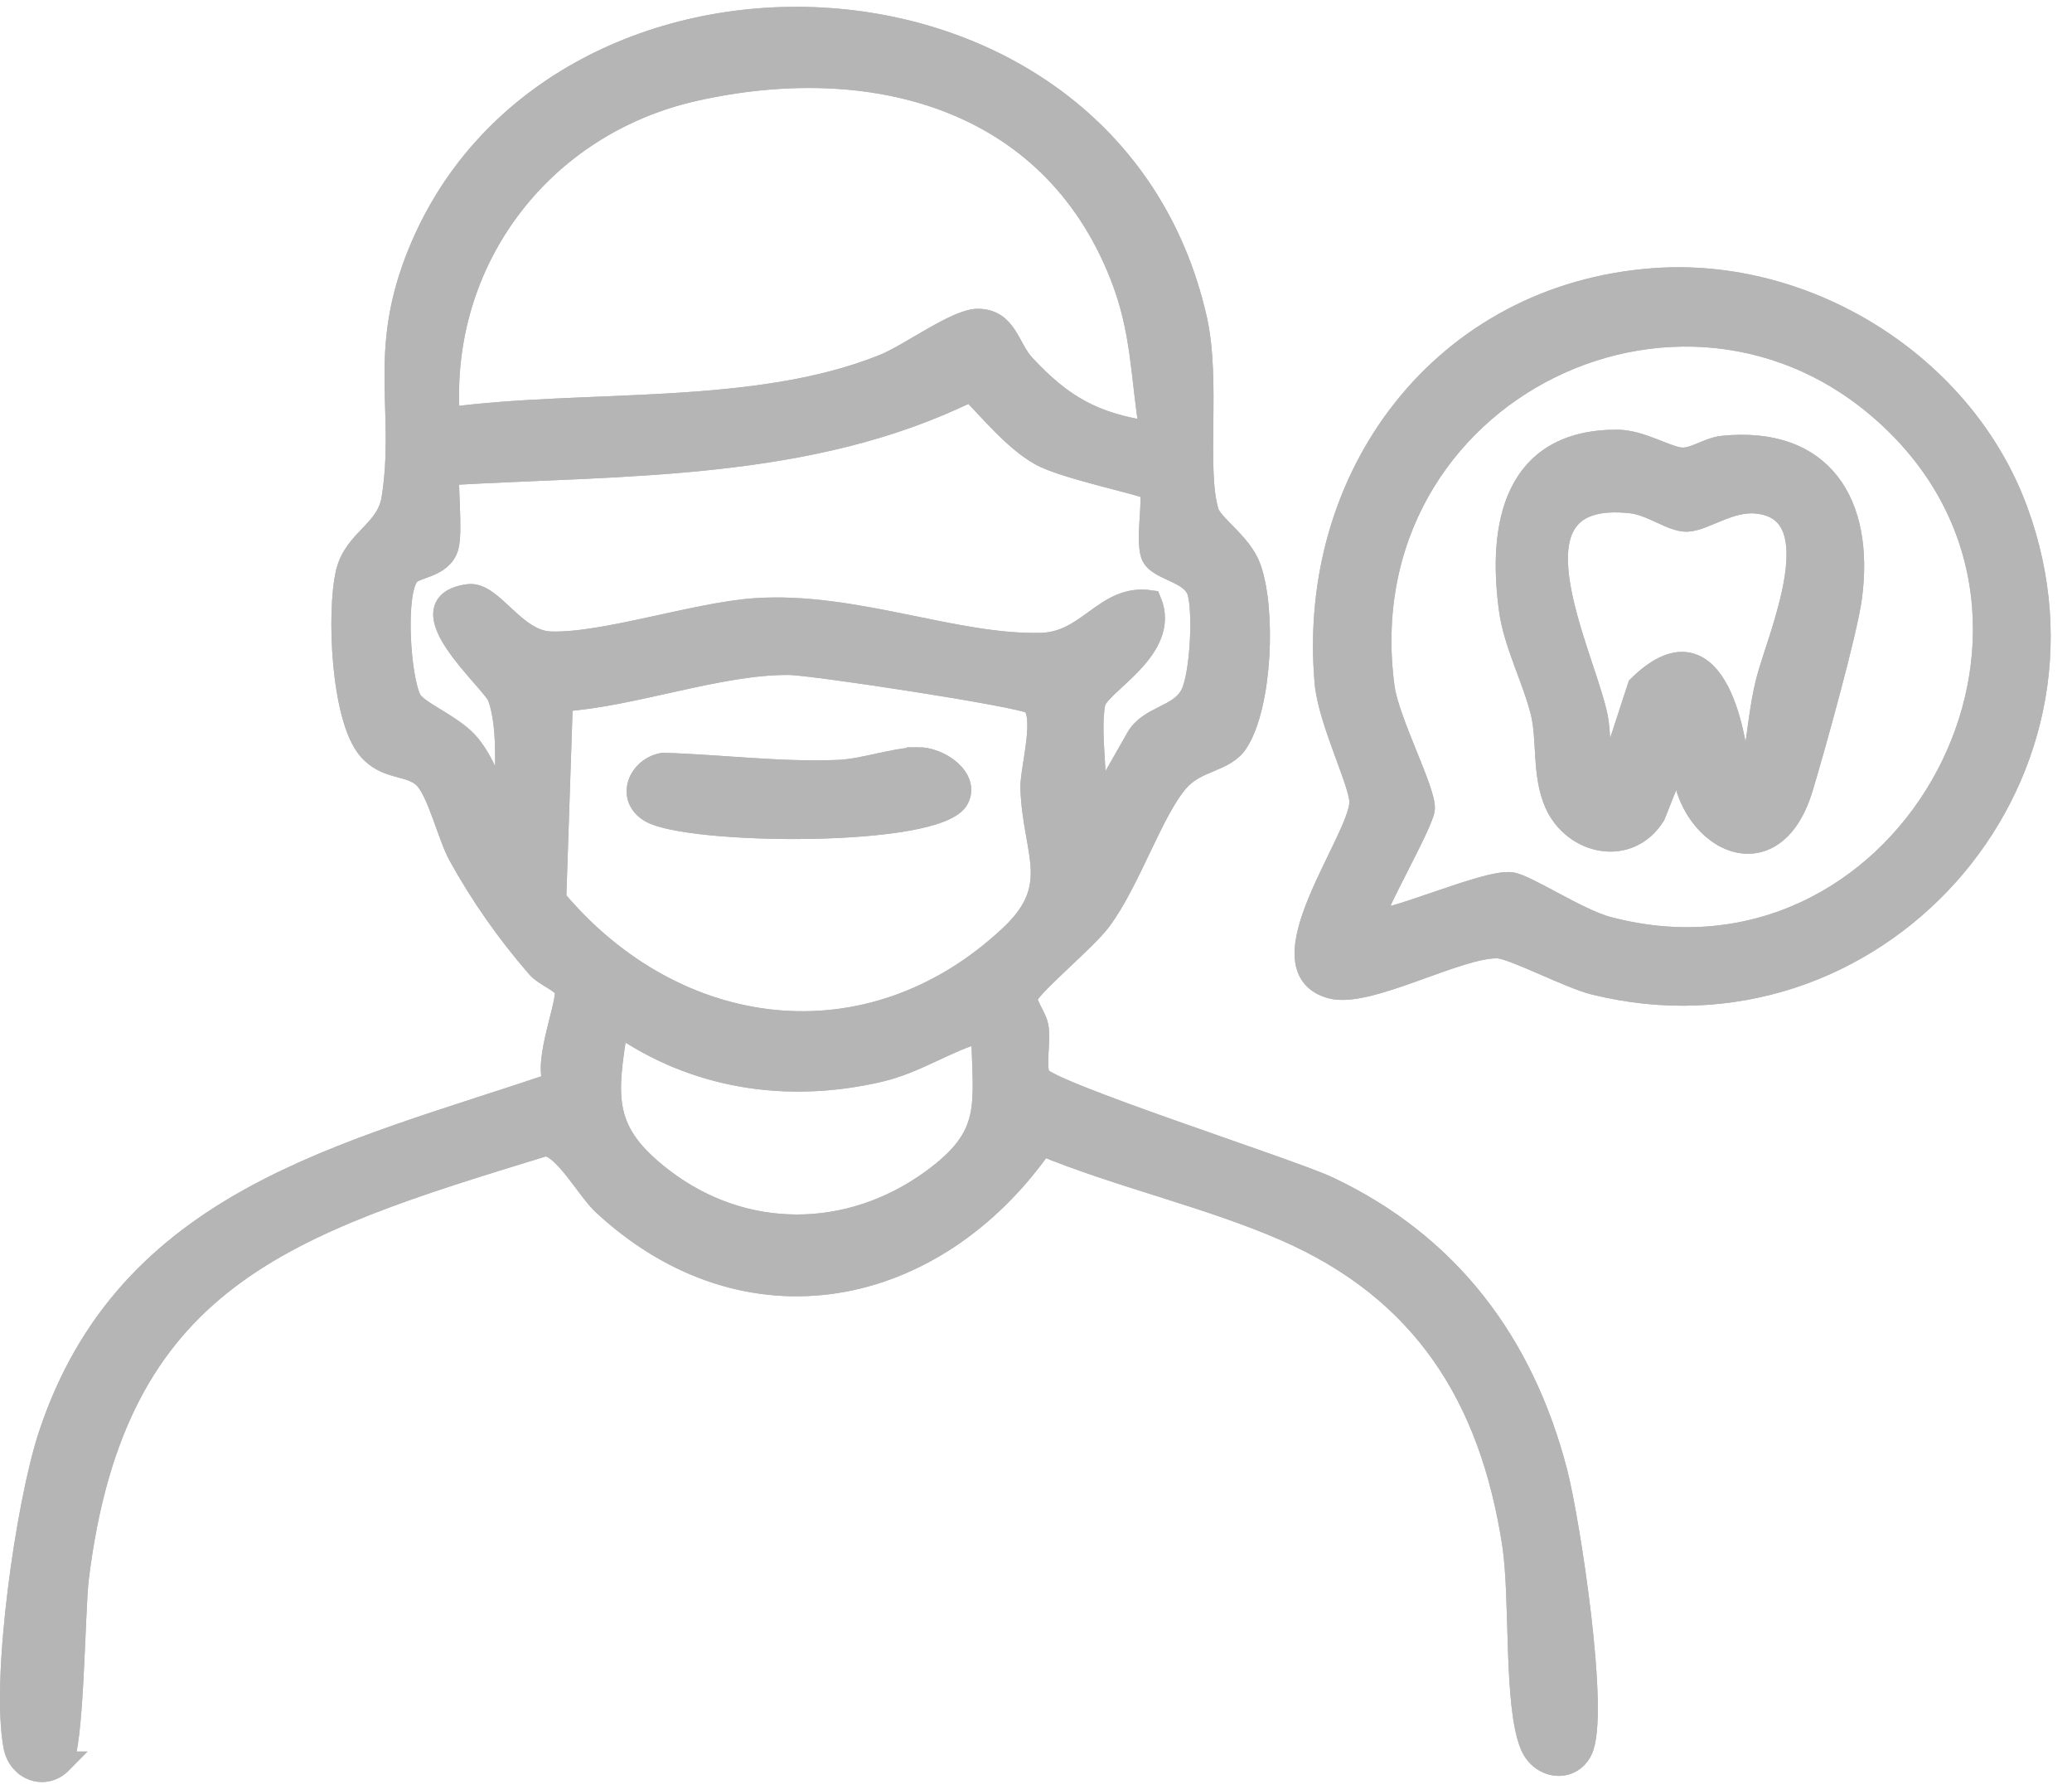
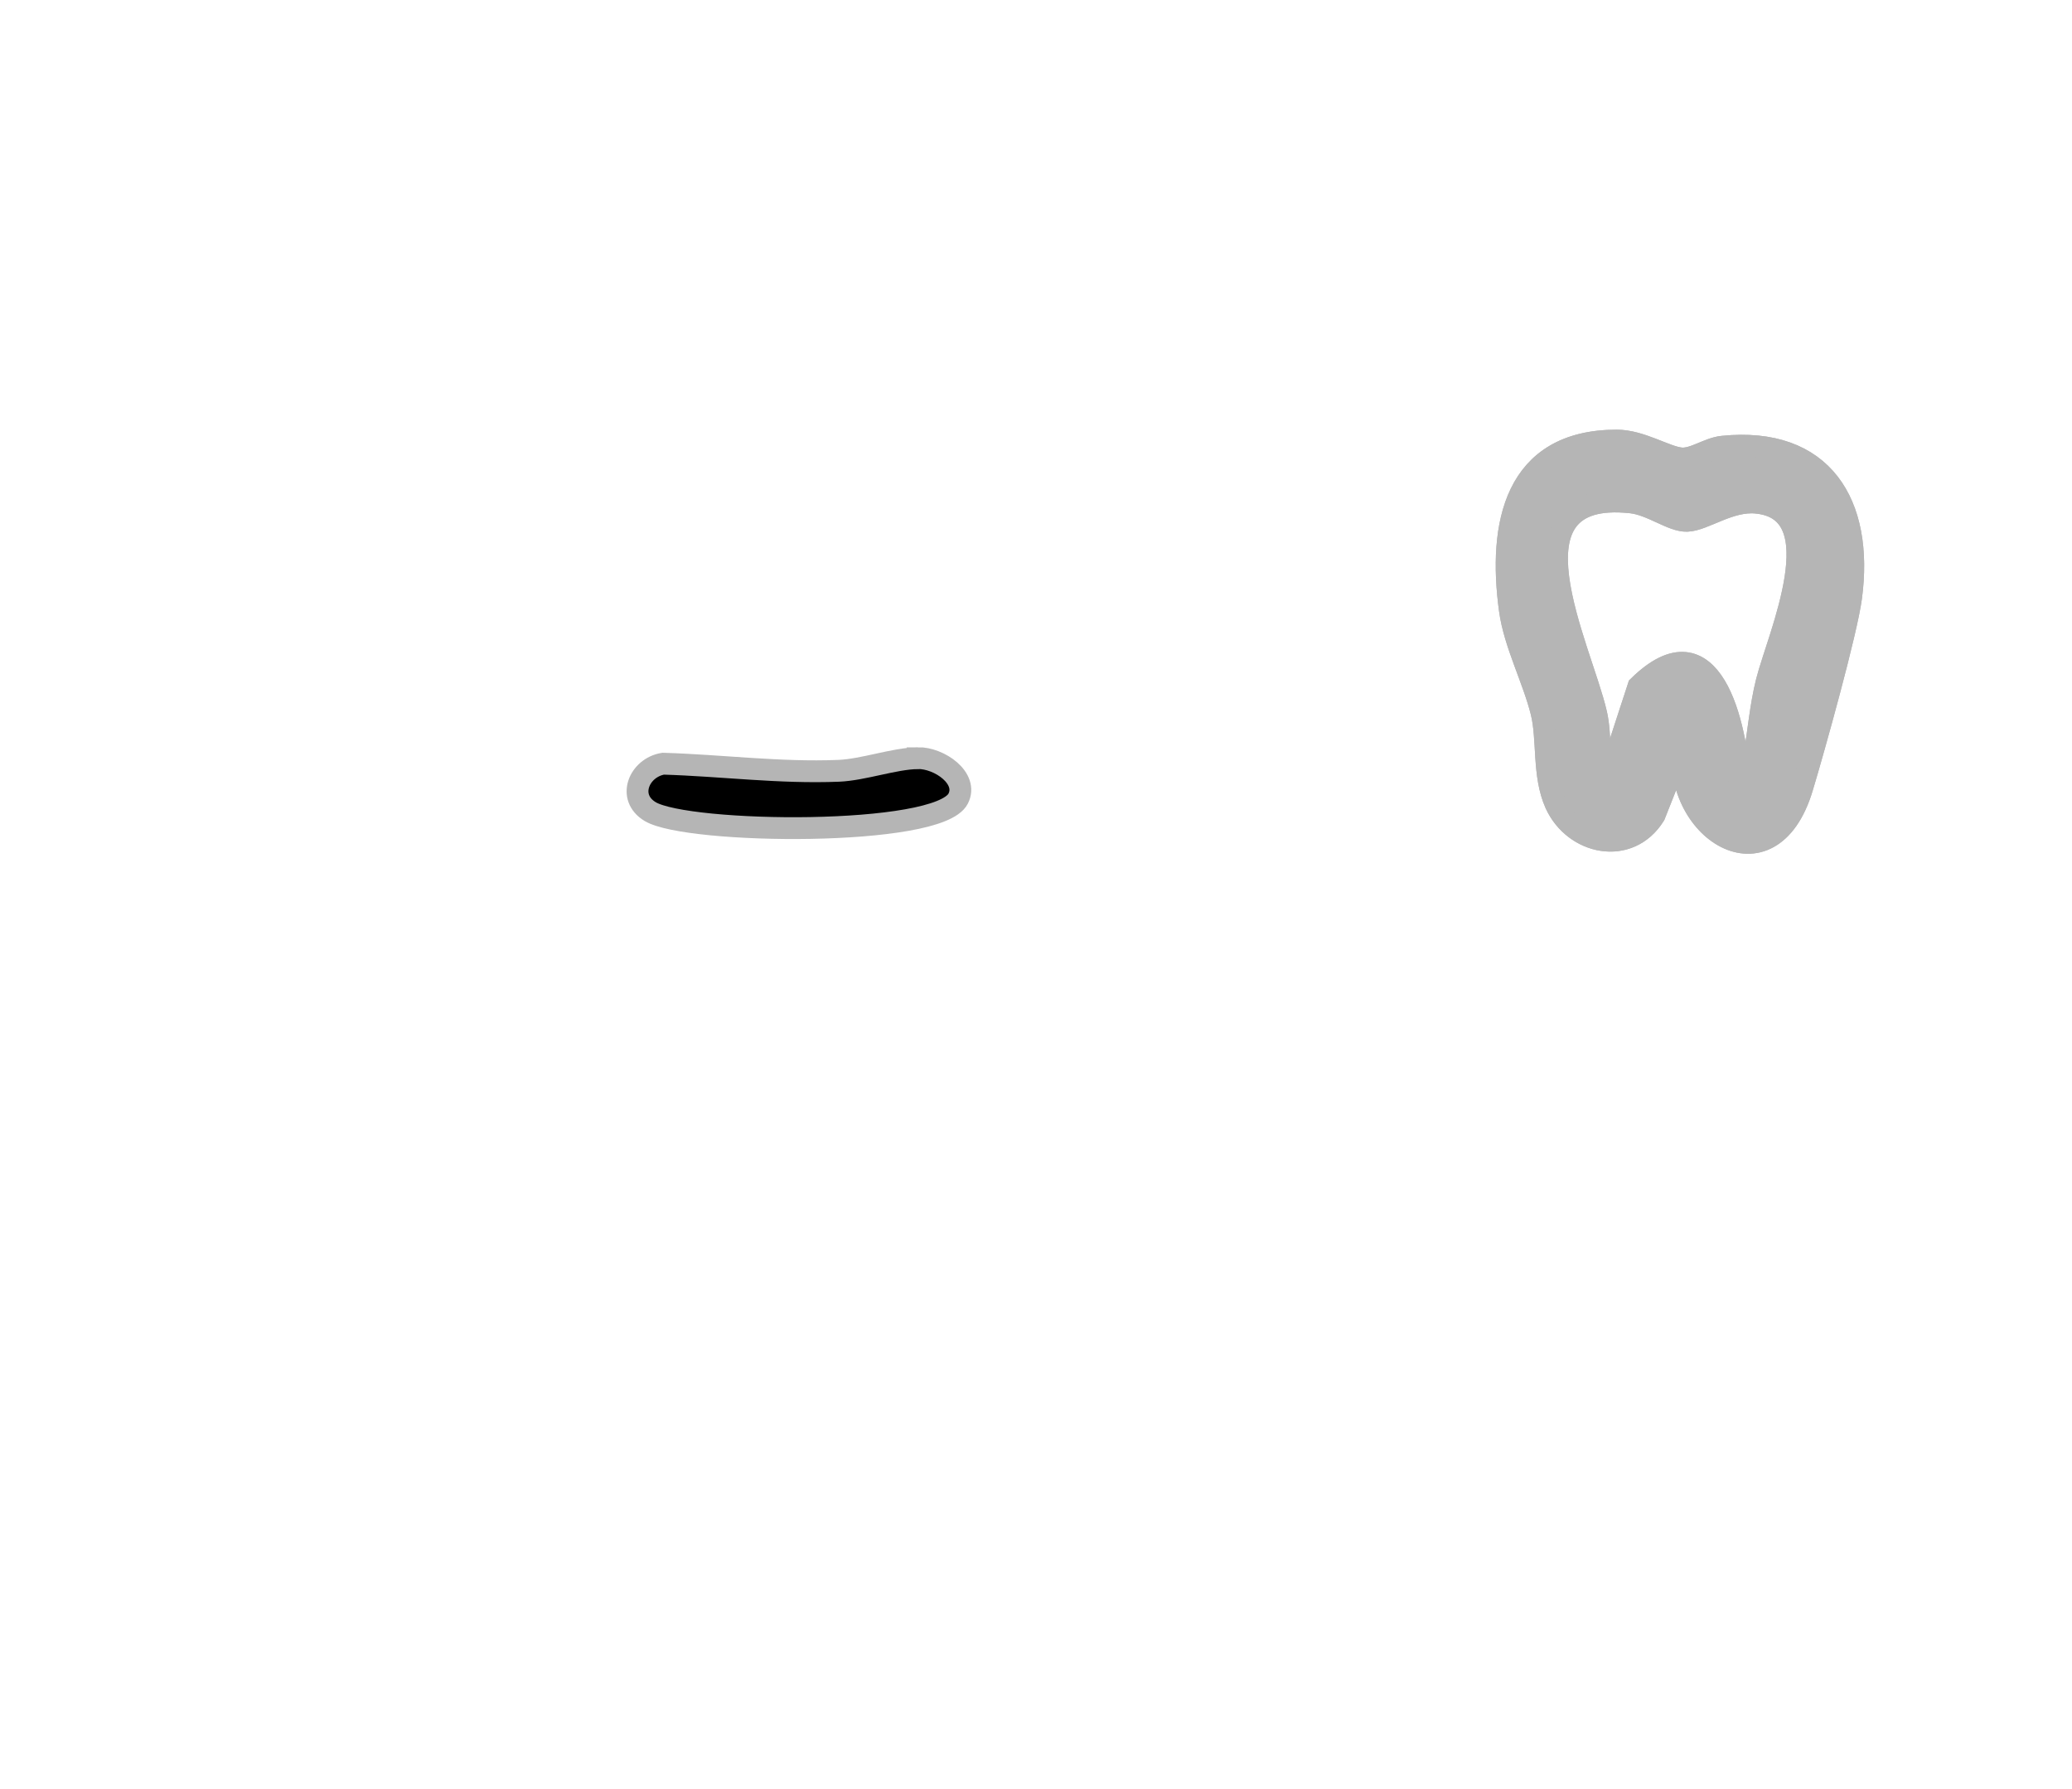
<svg xmlns="http://www.w3.org/2000/svg" width="95" height="82" viewBox="0 0 95 82" fill="none">
-   <path d="M2.821 80.787C2.049 81.573 0.861 81.123 0.658 80.049C0.072 76.961 1.228 68.938 2.245 65.833C5.811 54.967 15.833 52.914 25.43 49.657C24.892 48.684 26.151 45.78 25.912 45.33C25.716 44.958 24.979 44.726 24.635 44.328C23.261 42.743 22.067 41.049 21.049 39.205C20.56 38.319 20.078 36.249 19.45 35.645C18.777 34.998 17.718 35.302 16.895 34.335C15.672 32.902 15.469 28.052 15.897 26.247C16.254 24.737 17.754 24.358 17.992 22.858C18.613 18.909 17.39 16.338 19.051 11.969C25.005 -3.679 50.874 -2.932 54.842 14.628C55.479 17.451 54.8 21.493 55.379 23.456C55.566 24.09 56.908 24.889 57.317 26.03C58.005 27.945 57.835 32.288 56.744 34.005C56.158 34.927 54.874 34.817 54.021 35.794C52.821 37.168 51.794 40.405 50.436 42.206C49.75 43.112 47.356 45.084 47.102 45.651C46.947 45.993 47.517 46.595 47.584 47.125C47.675 47.82 47.446 48.736 47.639 49.327C47.861 50.007 59.158 53.603 60.895 54.424C66.431 57.037 69.833 61.571 71.368 67.486C71.931 69.652 73.315 78.581 72.517 80.224C72.028 81.233 70.641 81.088 70.187 79.978C69.427 78.112 69.755 73.284 69.373 70.781C68.333 64.022 65.253 59.152 58.932 56.39C55.411 54.854 51.363 53.952 47.784 52.48C42.841 59.537 34.235 61.315 27.644 55.19C26.942 54.537 25.819 52.484 24.982 52.5C13.062 56.148 5.27 58.541 3.574 72.346C3.394 73.805 3.358 80.231 2.811 80.787H2.821ZM52.747 19.805C52.325 17.221 52.386 15.158 51.382 12.616C48.151 4.415 39.873 2.329 31.837 4.137C24.837 5.712 20.081 11.921 20.583 19.165C26.871 18.324 34.599 19.12 40.517 16.736C41.721 16.251 43.858 14.644 44.843 14.654C46.156 14.666 46.236 15.954 46.963 16.736C48.705 18.605 50.15 19.427 52.743 19.808L52.747 19.805ZM50.175 32.246C49.924 33.698 50.355 35.722 50.175 37.252L52.106 33.86C52.669 32.822 54.069 32.873 54.61 31.851C55.067 30.988 55.209 28.045 54.935 27.136C54.642 26.157 53.04 26.147 52.798 25.406C52.557 24.666 52.949 22.69 52.715 22.418C52.544 22.218 48.798 21.471 47.694 20.84C46.481 20.148 45.473 18.884 44.505 17.907C37.125 21.555 28.625 21.277 20.586 21.739C20.454 21.872 20.737 24.365 20.525 25.07C20.245 26.008 19.057 25.966 18.739 26.347C18.056 27.166 18.32 31.098 18.826 32.071C19.125 32.653 20.799 33.236 21.552 34.18C22.137 34.914 22.591 36.013 22.842 36.922C23.373 37.01 23.138 36.486 23.161 36.123C23.228 34.933 23.27 33.003 22.842 31.916C22.562 31.208 18.436 27.702 21.471 27.276C22.565 27.12 23.579 29.387 25.236 29.445C27.663 29.533 31.895 28.107 34.621 27.919C39.181 27.609 43.797 29.623 47.755 29.507C49.927 29.442 50.677 27.246 52.75 27.554C53.68 29.772 50.33 31.353 50.178 32.236L50.175 32.246ZM25.767 32.117L25.462 41.217C30.965 47.785 39.861 48.952 46.316 42.908C48.766 40.615 47.375 39.086 47.285 36.12C47.26 35.276 48.006 32.737 47.292 32.23C46.831 31.903 37.263 30.448 36.182 30.438C32.989 30.409 29.037 31.903 25.767 32.117ZM45.026 47.271C43.333 47.73 42.062 48.7 40.269 49.111C36.076 50.071 31.857 49.434 28.31 46.944C27.76 50.317 27.554 51.879 30.399 54.052C34.113 56.888 38.931 56.84 42.693 54.127C45.599 52.028 45.084 50.676 45.029 47.271H45.026Z" fill="black" stroke="#B5B5B5" />
  <path d="M42.073 34.75C43.074 34.734 44.413 35.678 43.93 36.61C43.019 38.369 31.539 38.233 29.811 37.202C28.723 36.551 29.303 35.187 30.407 35.006C33.1 35.087 35.742 35.442 38.452 35.332C39.592 35.284 40.995 34.77 42.073 34.753V34.75Z" fill="black" stroke="#B5B5B5" />
-   <path d="M75.835 12.791C82.863 12.274 89.989 16.701 92.46 23.359C97.088 35.845 85.872 48.283 73.076 45.094C71.953 44.813 69.346 43.448 68.677 43.429C66.855 43.371 62.707 45.748 61.02 45.272C57.764 44.357 62.369 38.468 62.369 36.764C62.369 35.894 60.927 33.038 60.773 31.282C59.946 21.801 66.163 13.499 75.831 12.791H75.835ZM63.038 42.093C63.483 42.443 68.136 40.321 69.285 40.48C69.996 40.577 72.339 42.151 73.717 42.517C87.137 46.061 96.573 29.284 87.156 19.647C77.785 10.055 61.59 17.803 63.444 31.515C63.65 33.048 65.34 36.246 65.288 37.068C65.243 37.747 62.813 41.919 63.042 42.097L63.038 42.093Z" fill="black" stroke="#B5B5B5" />
  <path d="M77.183 34.02L75.857 37.367C74.688 39.243 72.168 38.709 71.322 36.84C70.73 35.527 70.984 33.884 70.675 32.643C70.295 31.116 69.442 29.519 69.227 27.96C68.693 24.063 69.436 20.195 74.128 20.195C75.229 20.195 76.378 20.952 77.073 21.014C77.662 21.065 78.319 20.545 78.978 20.477C83.568 20.008 85.438 23.096 84.874 27.371C84.662 28.975 83.165 34.337 82.631 36.103C81.167 40.967 76.6 38.011 77.179 34.023L77.183 34.02ZM79.764 35.957C80.401 35.828 80.314 35.294 80.401 34.825C80.626 33.626 80.703 32.432 81.006 31.233C81.514 29.211 84.153 23.397 80.536 23.041C79.297 22.918 78.132 23.846 77.35 23.872C76.664 23.895 75.725 23.128 74.782 23.028C68.718 22.375 72.487 29.671 73.185 32.714C73.43 33.781 73.227 34.916 73.655 35.961L75.123 31.465C78.486 28.16 79.609 33.212 79.764 35.964V35.957Z" fill="black" stroke="#B5B5B5" />
-   <path d="M2.821 80.787C2.049 81.573 0.861 81.123 0.658 80.049C0.072 76.961 1.228 68.938 2.245 65.833C5.811 54.967 15.833 52.914 25.43 49.657C24.892 48.684 26.151 45.78 25.912 45.33C25.716 44.958 24.979 44.726 24.635 44.328C23.261 42.743 22.067 41.049 21.049 39.205C20.56 38.319 20.078 36.249 19.45 35.645C18.777 34.998 17.718 35.302 16.895 34.335C15.672 32.902 15.469 28.052 15.897 26.247C16.254 24.737 17.754 24.358 17.992 22.858C18.613 18.909 17.39 16.338 19.051 11.969C25.005 -3.679 50.874 -2.932 54.842 14.628C55.479 17.451 54.8 21.493 55.379 23.456C55.566 24.09 56.908 24.889 57.317 26.03C58.005 27.945 57.835 32.288 56.744 34.005C56.158 34.927 54.874 34.817 54.021 35.794C52.821 37.168 51.794 40.405 50.436 42.206C49.75 43.112 47.356 45.084 47.102 45.651C46.947 45.993 47.517 46.595 47.584 47.125C47.675 47.82 47.446 48.736 47.639 49.327C47.861 50.007 59.158 53.603 60.895 54.424C66.431 57.037 69.833 61.571 71.368 67.486C71.931 69.652 73.315 78.581 72.517 80.224C72.028 81.233 70.641 81.088 70.187 79.978C69.427 78.112 69.755 73.284 69.373 70.781C68.333 64.022 65.253 59.152 58.932 56.39C55.411 54.854 51.363 53.952 47.784 52.48C42.841 59.537 34.235 61.315 27.644 55.19C26.942 54.537 25.819 52.484 24.982 52.5C13.062 56.148 5.27 58.541 3.574 72.346C3.394 73.805 3.358 80.231 2.811 80.787H2.821ZM52.747 19.805C52.325 17.221 52.386 15.158 51.382 12.616C48.151 4.415 39.873 2.329 31.837 4.137C24.837 5.712 20.081 11.921 20.583 19.165C26.871 18.324 34.599 19.12 40.517 16.736C41.721 16.251 43.858 14.644 44.843 14.654C46.156 14.666 46.236 15.954 46.963 16.736C48.705 18.605 50.15 19.427 52.743 19.808L52.747 19.805ZM50.175 32.246C49.924 33.698 50.355 35.722 50.175 37.252L52.106 33.86C52.669 32.822 54.069 32.873 54.61 31.851C55.067 30.988 55.209 28.045 54.935 27.136C54.642 26.157 53.04 26.147 52.798 25.406C52.557 24.666 52.949 22.69 52.715 22.418C52.544 22.218 48.798 21.471 47.694 20.84C46.481 20.148 45.473 18.884 44.505 17.907C37.125 21.555 28.625 21.277 20.586 21.739C20.454 21.872 20.737 24.365 20.525 25.07C20.245 26.008 19.057 25.966 18.739 26.347C18.056 27.166 18.32 31.098 18.826 32.071C19.125 32.653 20.799 33.236 21.552 34.18C22.137 34.914 22.591 36.013 22.842 36.922C23.373 37.01 23.138 36.486 23.161 36.123C23.228 34.933 23.27 33.003 22.842 31.916C22.562 31.208 18.436 27.702 21.471 27.276C22.565 27.12 23.579 29.387 25.236 29.445C27.663 29.533 31.895 28.107 34.621 27.919C39.181 27.609 43.797 29.623 47.755 29.507C49.927 29.442 50.677 27.246 52.75 27.554C53.68 29.772 50.33 31.353 50.178 32.236L50.175 32.246ZM25.767 32.117L25.462 41.217C30.965 47.785 39.861 48.952 46.316 42.908C48.766 40.615 47.375 39.086 47.285 36.12C47.26 35.276 48.006 32.737 47.292 32.23C46.831 31.903 37.263 30.448 36.182 30.438C32.989 30.409 29.037 31.903 25.767 32.117ZM45.026 47.271C43.333 47.73 42.062 48.7 40.269 49.111C36.076 50.071 31.857 49.434 28.31 46.944C27.76 50.317 27.554 51.879 30.399 54.052C34.113 56.888 38.931 56.84 42.693 54.127C45.599 52.028 45.084 50.676 45.029 47.271H45.026Z" fill="#B5B5B5" stroke="#B5B5B5" />
-   <path d="M42.073 34.75C43.074 34.734 44.413 35.678 43.93 36.61C43.019 38.369 31.539 38.233 29.811 37.202C28.723 36.551 29.303 35.187 30.407 35.006C33.1 35.087 35.742 35.442 38.452 35.332C39.592 35.284 40.995 34.77 42.073 34.753V34.75Z" fill="#B5B5B5" stroke="#B5B5B5" />
-   <path d="M75.835 12.791C82.863 12.274 89.989 16.701 92.46 23.359C97.088 35.845 85.872 48.283 73.076 45.094C71.953 44.813 69.346 43.448 68.677 43.429C66.855 43.371 62.707 45.748 61.02 45.272C57.764 44.357 62.369 38.468 62.369 36.764C62.369 35.894 60.927 33.038 60.773 31.282C59.946 21.801 66.163 13.499 75.831 12.791H75.835ZM63.038 42.093C63.483 42.443 68.136 40.321 69.285 40.48C69.996 40.577 72.339 42.151 73.717 42.517C87.137 46.061 96.573 29.284 87.156 19.647C77.785 10.055 61.59 17.803 63.444 31.515C63.65 33.048 65.34 36.246 65.288 37.068C65.243 37.747 62.813 41.919 63.042 42.097L63.038 42.093Z" fill="#B5B5B5" stroke="#B5B5B5" />
  <path d="M77.183 34.02L75.857 37.367C74.688 39.243 72.168 38.709 71.322 36.84C70.73 35.527 70.984 33.884 70.675 32.643C70.295 31.116 69.442 29.519 69.227 27.96C68.693 24.063 69.436 20.195 74.128 20.195C75.229 20.195 76.378 20.952 77.073 21.014C77.662 21.065 78.319 20.545 78.978 20.477C83.568 20.008 85.438 23.096 84.874 27.371C84.662 28.975 83.165 34.337 82.631 36.103C81.167 40.967 76.6 38.011 77.179 34.023L77.183 34.02ZM79.764 35.957C80.401 35.828 80.314 35.294 80.401 34.825C80.626 33.626 80.703 32.432 81.006 31.233C81.514 29.211 84.153 23.397 80.536 23.041C79.297 22.918 78.132 23.846 77.35 23.872C76.664 23.895 75.725 23.128 74.782 23.028C68.718 22.375 72.487 29.671 73.185 32.714C73.43 33.781 73.227 34.916 73.655 35.961L75.123 31.465C78.486 28.16 79.609 33.212 79.764 35.964V35.957Z" fill="#B5B5B5" stroke="#B5B5B5" />
</svg>